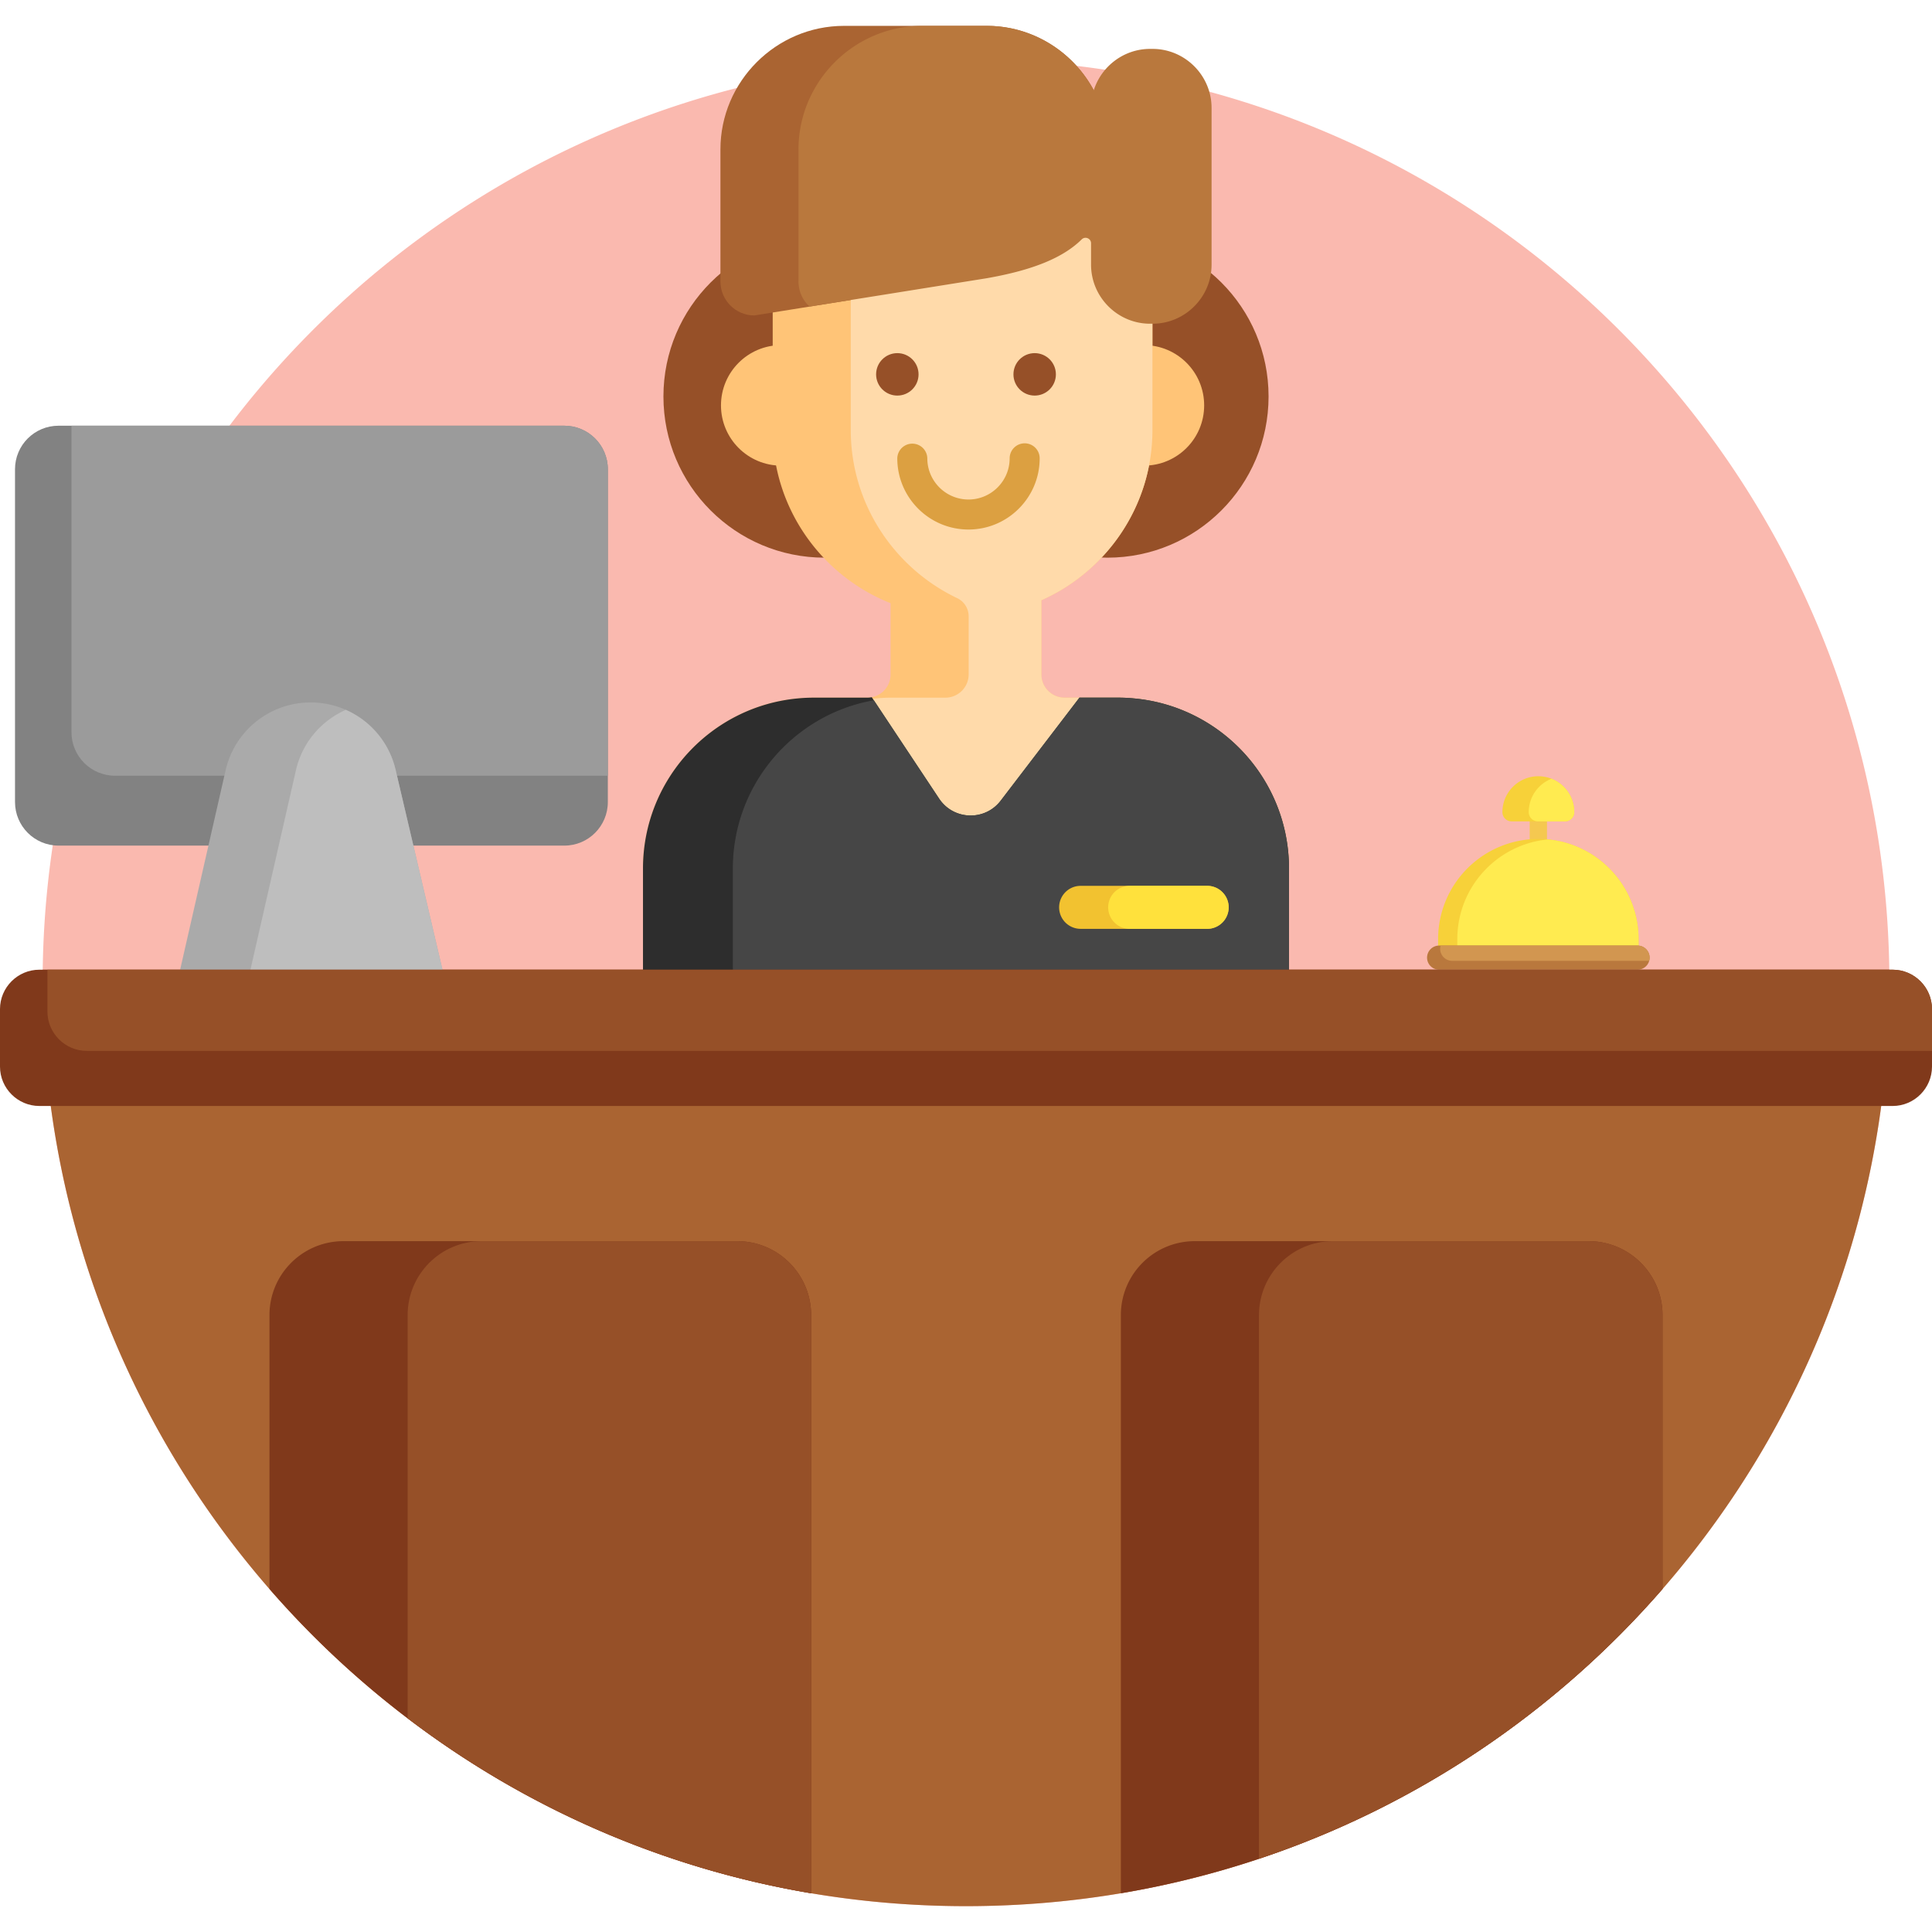
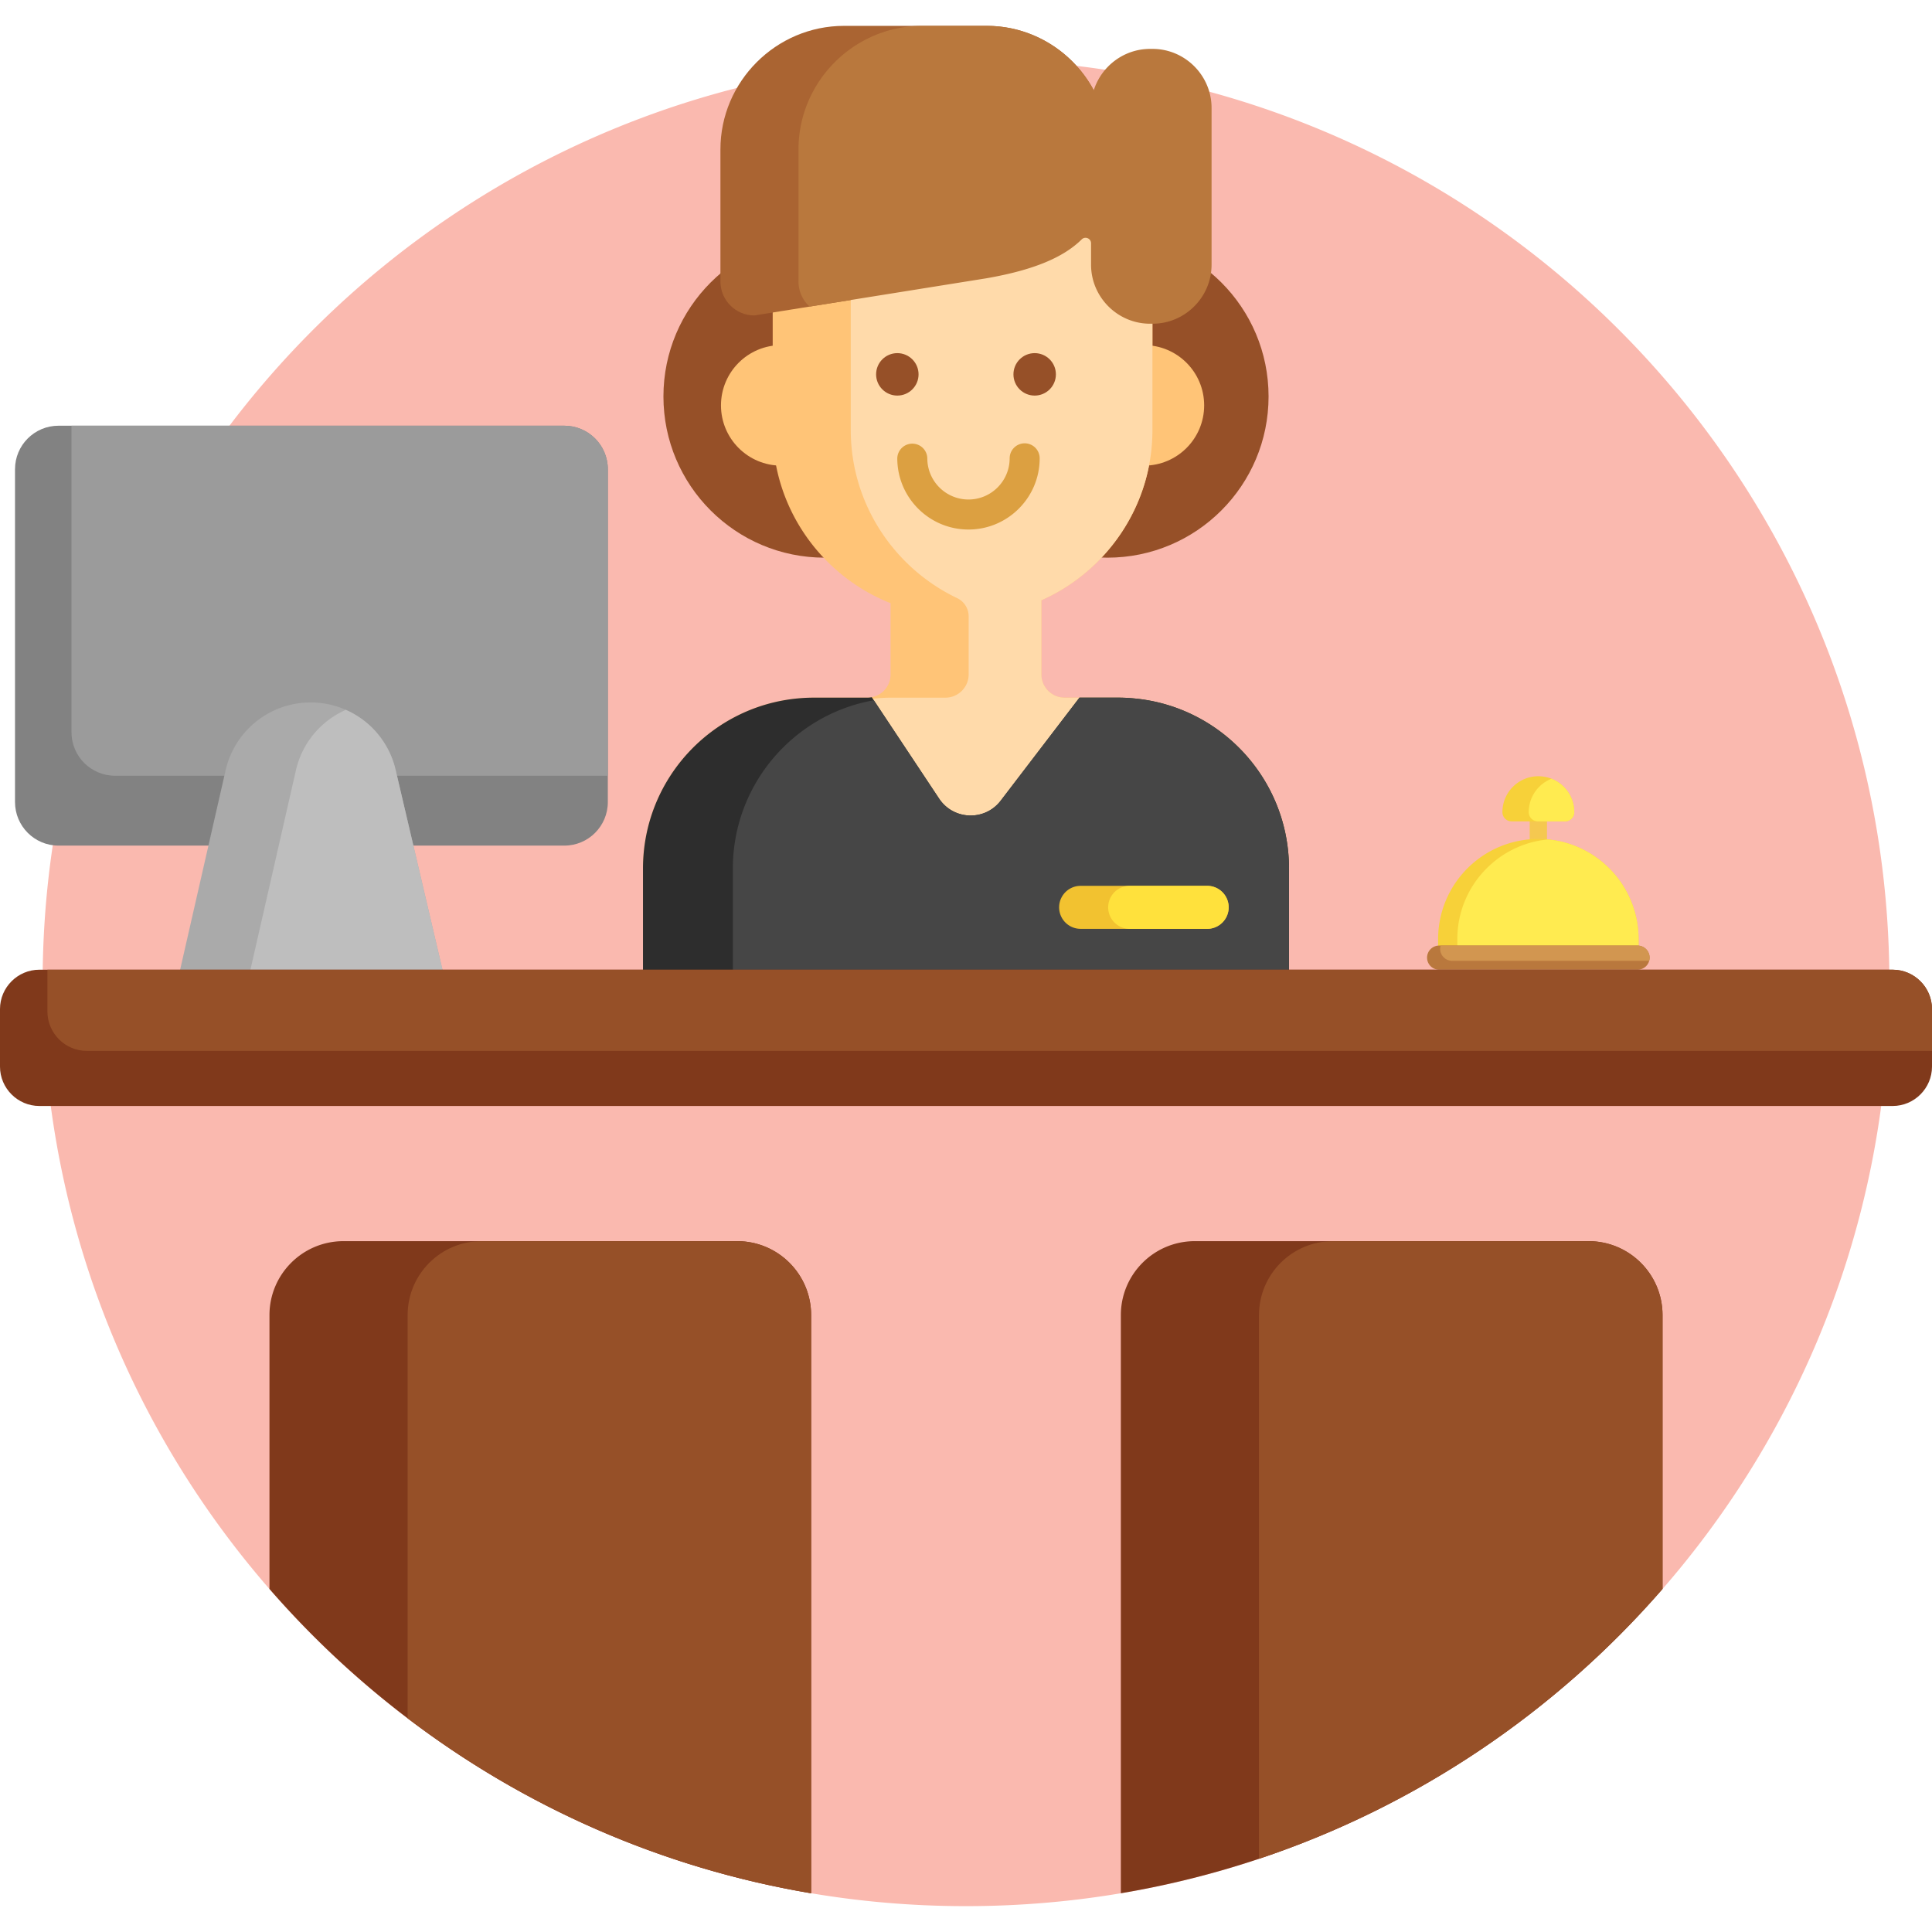
<svg xmlns="http://www.w3.org/2000/svg" version="1.1" width="512" height="512" x="0" y="0" viewBox="0 0 512 512" style="enable-background:new 0 0 512 512" xml:space="preserve" class="">
  <g>
    <path d="M500.711 260.437c0 134.294-108.664 244.711-244.711 244.711-135.694 0-244.711-110.084-244.711-244.711a198 198 0 0 1 .03-3.454C13.163 123.424 122.008 15.727 256 15.727c134.244 0 242.837 107.929 244.68 241.256.021 1.148.031 2.306.031 3.454z" style="" fill="#fab9af" data-original="#fab9af" class="" />
-     <path d="M500.711 260.437c0 134.294-108.664 244.711-244.711 244.711-135.694 0-244.711-110.084-244.711-244.711a198 198 0 0 1 .03-3.454H500.68c.021 1.148.031 2.306.031 3.454z" style="" fill="#aa6432" data-original="#aa6432" />
    <circle cx="218.537" cy="105.069" r="42.72" style="" fill="#965028" data-original="#965028" class="" />
    <circle cx="293.463" cy="105.069" r="42.72" style="" fill="#965028" data-original="#965028" class="" />
    <path d="M207.036 123.398c-8.819 0-15.968-7.149-15.968-15.968s7.149-15.968 15.968-15.968M303.147 123.398c8.819 0 15.968-7.149 15.968-15.968s-7.149-15.968-15.968-15.968" style="" fill="#ffc477" data-original="#ffc477" class="" />
    <path d="M341.601 230.174v37.357a.957.957 0 0 1-.961.961H171.36a.958.958 0 0 1-.962-.961v-37.357c0-23.612 18.08-43.016 41.148-45.099a44.298 44.298 0 0 1 4.133-.192h14.172a5.97 5.97 0 0 0 1.174-.118 6.137 6.137 0 0 0 4.987-6.044V159.85c-18.251-7.241-31.238-25.096-31.238-45.846V39.643h100.633v74.361c0 20.056-12.142 37.399-29.433 45.078v19.639a6.166 6.166 0 0 0 6.172 6.162h14.161c1.463 0 2.894.075 4.304.214 23.005 2.157 40.99 21.519 40.99 45.077z" style="" fill="#ffc477" data-original="#ffc477" class="" />
    <path d="M293.662 39.035v2.52c0 17.701-5.66 27.537-32.183 32.183l-46.925 7.512-14.636 2.344c-4.971 0-8.996-4.031-8.996-9.002V39.614c0-18.02 14.742-32.761 32.761-32.761h37.796c17.701-.001 32.183 14.481 32.183 32.182z" style="" fill="#aa6432" data-original="#aa6432" />
    <path d="M300.616 185.093a44.314 44.314 0 0 0-4.302-.206h-14.169a6.164 6.164 0 0 1-6.164-6.164V159.08c17.288-7.675 29.425-25.025 29.425-45.079v-74.36h-79.94v74.361c0 19.57 11.558 36.563 28.181 44.504a5.34 5.34 0 0 1 3.057 4.814v15.403a6.164 6.164 0 0 1-6.164 6.164h-14.169c-1.395 0-2.775.063-4.132.191-23.075 2.085-41.153 21.484-41.153 45.1v37.356c0 .531.43.96.96.96H340.64a.96.96 0 0 0 .96-.96v-37.356c0-23.558-17.989-42.92-40.984-45.085z" style="" fill="#ffdaaa" data-original="#ffdaaa" class="" />
    <circle cx="237.802" cy="99.208" r="5.625" style="" fill="#965028" data-original="#965028" class="" id="leftEye" />
    <circle cx="274.198" cy="99.208" r="5.625" style="" fill="#965028" data-original="#965028" class="" id="rightEye" />
    <path id="mouth" d="M271.548 117.484a3.98 3.98 0 0 0-3.979 3.979c0 6.016-4.894 10.91-10.91 10.91-6.015 0-10.91-4.893-10.91-10.91a3.98 3.98 0 0 0-7.958 0c0 10.403 8.464 18.867 18.867 18.867s18.867-8.464 18.867-18.867a3.976 3.976 0 0 0-3.977-3.979z" style="" fill="#dca041" data-original="#dca041" class="" />
    <path d="M305.434 12.958h-.65c-6.975 0-12.921 4.627-14.923 10.962-5.435-10.134-16.137-17.068-28.383-17.068h-17.107c-18.019 0-32.761 14.743-32.761 32.761v34.979a8.976 8.976 0 0 0 2.944 6.658l46.925-7.512c12.488-2.187 20.351-5.526 25.176-10.293.924-.913 2.486-.265 2.486 1.034v5.667c0 8.603 7.039 15.644 15.644 15.644h.65c8.603 0 15.644-7.039 15.644-15.644V28.601c-.001-8.603-7.041-15.643-15.645-15.643z" style="" fill="#b9783d" data-original="#b9783d" class="" />
    <path d="M341.601 230.174v37.357a.957.957 0 0 1-.961.961H171.36a.958.958 0 0 1-.962-.961v-37.357c0-23.612 18.08-43.016 41.148-45.099a44.298 44.298 0 0 1 4.133-.192h14.172a5.97 5.97 0 0 0 1.174-.118l.545.812 17.301 26.058c3.813 5.745 12.142 6.023 16.329.545l20.868-27.296h10.242c1.463 0 2.894.075 4.304.214 23.002 2.156 40.987 21.518 40.987 45.076z" style="" fill="#2d2d2d" data-original="#2d2d2d" />
    <path d="M341.601 230.174v37.357a.957.957 0 0 1-.961.961H195.175a.963.963 0 0 1-.961-.961v-37.357c0-22.299 16.126-40.849 37.357-44.598l17.301 26.058c3.813 5.745 12.142 6.023 16.329.545l20.868-27.296h10.242c1.463 0 2.894.075 4.304.214 23.001 2.157 40.986 21.519 40.986 45.077z" style="" fill="#464646" data-original="#464646" />
    <path d="M325.613 240.449a5.702 5.702 0 0 1-5.703 5.703h-33.533a5.697 5.697 0 0 1 0-11.395h33.533a5.698 5.698 0 0 1 5.703 5.692z" style="" fill="#f2c230" data-original="#f2c230" />
    <path d="M325.613 240.449a5.702 5.702 0 0 1-5.703 5.703h-20.536a5.697 5.697 0 0 1 0-11.395h20.536a5.698 5.698 0 0 1 5.703 5.692z" style="" fill="#ffe13c" data-original="#ffe13c" />
    <path d="M405.387 223.602V209.99a2.296 2.296 0 0 1 2.289-2.289 2.296 2.296 0 0 1 2.289 2.289v13.612a2.296 2.296 0 0 1-2.289 2.289 2.296 2.296 0 0 1-2.289-2.289z" style="" fill="#f5c850" data-original="#f5c850" />
    <path d="M417.196 215.234c0 .674-.273 1.283-.715 1.722-.44.442-1.05.715-1.722.715h-14.166a2.438 2.438 0 0 1-2.437-2.437 9.492 9.492 0 0 1 2.788-6.732 9.494 9.494 0 0 1 6.732-2.788 9.51 9.51 0 0 1 3.488.659 9.526 9.526 0 0 1 6.032 8.861z" style="" fill="#f7d139" data-original="#f7d139" />
    <path d="M417.196 215.234c0 .674-.273 1.283-.715 1.722-.44.442-1.05.715-1.722.715h-7.193a2.438 2.438 0 0 1-2.437-2.437 9.488 9.488 0 0 1 2.788-6.732 9.525 9.525 0 0 1 3.247-2.129 9.526 9.526 0 0 1 6.032 8.861z" style="" fill="#ffeb50" data-original="#ffeb50" />
    <path d="M434.238 248.901v4.864h-53.125v-4.864c0-14.67 11.893-26.562 26.562-26.562a26.478 26.478 0 0 1 18.782 7.78 26.47 26.47 0 0 1 7.781 18.782z" style="" fill="#f7d139" data-original="#f7d139" />
    <path d="M434.238 248.901v4.864h-48.037v-4.864c0-13.811 10.542-25.162 24.018-26.442a26.478 26.478 0 0 1 16.239 7.659 26.478 26.478 0 0 1 7.78 18.783z" style="" fill="#ffeb50" data-original="#ffeb50" />
-     <path d="M437.165 253.784a3.187 3.187 0 0 1-.937 2.262c-.58.58-1.379.937-2.262.937h-52.58a3.198 3.198 0 1 1 .001-6.397h52.58a3.198 3.198 0 0 1 3.198 3.198z" style="" fill="#b9783d" data-original="#b9783d" class="" />
+     <path d="M437.165 253.784a3.187 3.187 0 0 1-.937 2.262c-.58.58-1.379.937-2.262.937h-52.58a3.198 3.198 0 1 1 .001-6.397h52.58a3.198 3.198 0 0 1 3.198 3.198" style="" fill="#b9783d" data-original="#b9783d" class="" />
    <path d="M437.165 253.784c0 .295-.039.581-.115.852h-52.194a3.198 3.198 0 0 1-3.083-4.05h52.194a3.198 3.198 0 0 1 3.198 3.198z" style="" fill="#d29650" data-original="#d29650" />
    <path d="M161.083 124.35v88.203c0 6.37-5.162 11.542-11.532 11.542H15.51c-6.37 0-11.532-5.172-11.532-11.542V124.35c0-6.37 5.162-11.532 11.532-11.532h134.041c6.369.001 11.532 5.164 11.532 11.532z" style="" fill="#828282" data-original="#828282" />
    <path d="M161.083 124.35v81.224H30.472c-6.37 0-11.532-5.172-11.532-11.542v-81.213h130.61c6.37 0 11.533 5.163 11.533 11.531z" style="" fill="#9b9b9b" data-original="#9b9b9b" />
    <path d="M119.661 267.225H45.399l14.391-63.094c2.407-10.524 11.753-17.976 22.538-17.976 3.293 0 6.455.695 9.326 1.964a23.249 23.249 0 0 1 5.035 3.031 23.091 23.091 0 0 1 8.147 12.84l14.825 63.235z" style="" fill="#aaaaaa" data-original="#aaaaaa" />
    <path d="M119.661 267.225H64.03l14.391-63.094a23.099 23.099 0 0 1 13.233-16.013 23.249 23.249 0 0 1 5.035 3.031 23.091 23.091 0 0 1 8.147 12.84l14.825 63.236z" style="" fill="#bebebe" data-original="#bebebe" />
    <path d="M512 267.406v15.267c0 5.73-4.693 10.423-10.423 10.423H10.423C4.693 293.097 0 288.404 0 282.674v-15.267c0-5.73 4.693-10.423 10.423-10.423h491.153c5.731-.001 10.424 4.692 10.424 10.422z" style="" fill="#80391b" data-original="#80391b" />
    <path d="M512 267.406v11.088H22.992c-5.73 0-10.423-4.693-10.423-10.423v-11.088h489.008c5.73 0 10.423 4.693 10.423 10.423z" style="" fill="#965028" data-original="#965028" class="" />
    <path d="M214.961 348.517v153.217c-39.77-6.707-76.216-22.992-106.932-46.366a244.87 244.87 0 0 1-36.617-34.281v-72.57c0-10.826 8.782-19.598 19.608-19.598h104.344c10.826 0 19.597 8.771 19.597 19.598zM440.588 348.517v72.57c-28.269 32.509-65.027 57.524-106.942 71.513a242.297 242.297 0 0 1-36.607 9.134V348.517c0-10.826 8.772-19.598 19.598-19.598H420.98c10.826 0 19.608 8.771 19.608 19.598z" style="" fill="#80391b" data-original="#80391b" />
    <path d="M214.961 348.517v153.217c-39.77-6.707-76.216-22.992-106.932-46.366V348.516c0-10.826 8.772-19.598 19.598-19.598h67.736c10.827.001 19.598 8.772 19.598 19.599zM440.588 348.517v72.57c-28.269 32.509-65.027 57.524-106.942 71.513V348.517c0-10.826 8.782-19.598 19.598-19.598h67.736c10.826 0 19.608 8.771 19.608 19.598z" style="" fill="#965028" data-original="#965028" class="" />
  </g>
  <defs>
    <style>
            @keyframes blinkEyes {
                0%, 95%, 100% { transform: scaleY(1); }
                96%, 99% { transform: scaleY(0.1); }
            }

            #leftEye, #rightEye {
                transform-origin: center;
                animation: blinkEyes 4s infinite;
            }
        </style>
  </defs>
</svg>